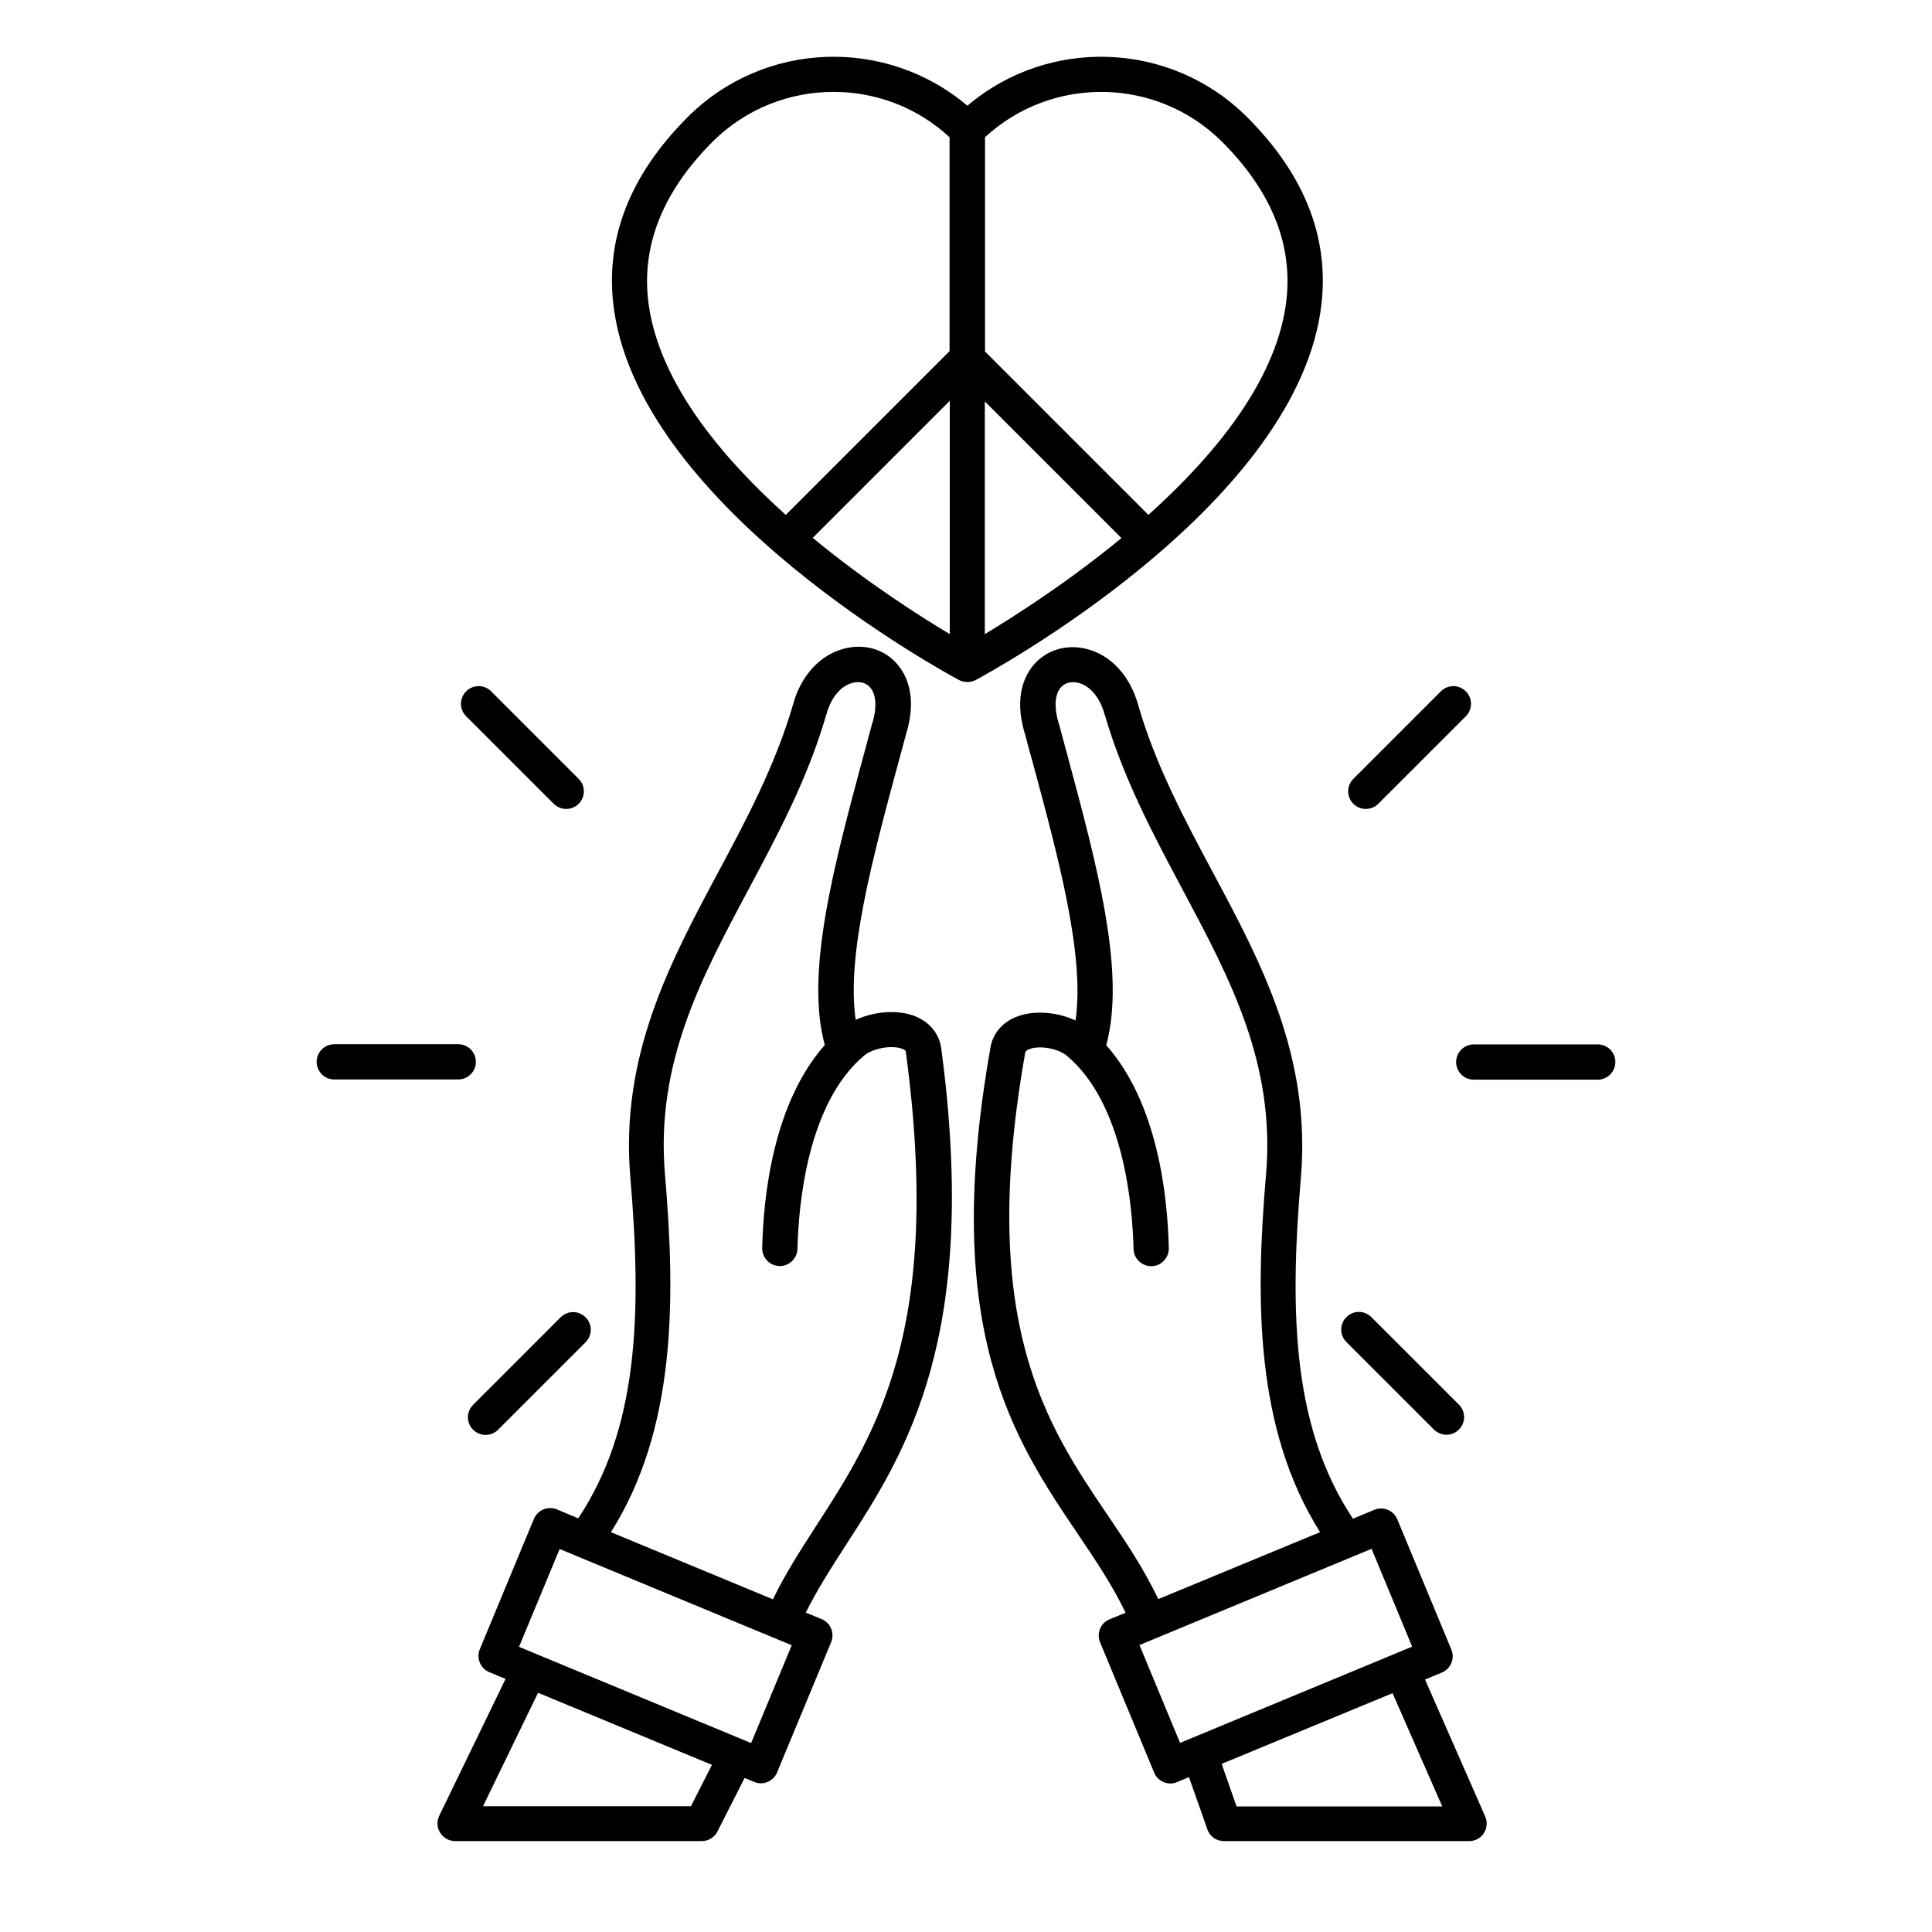
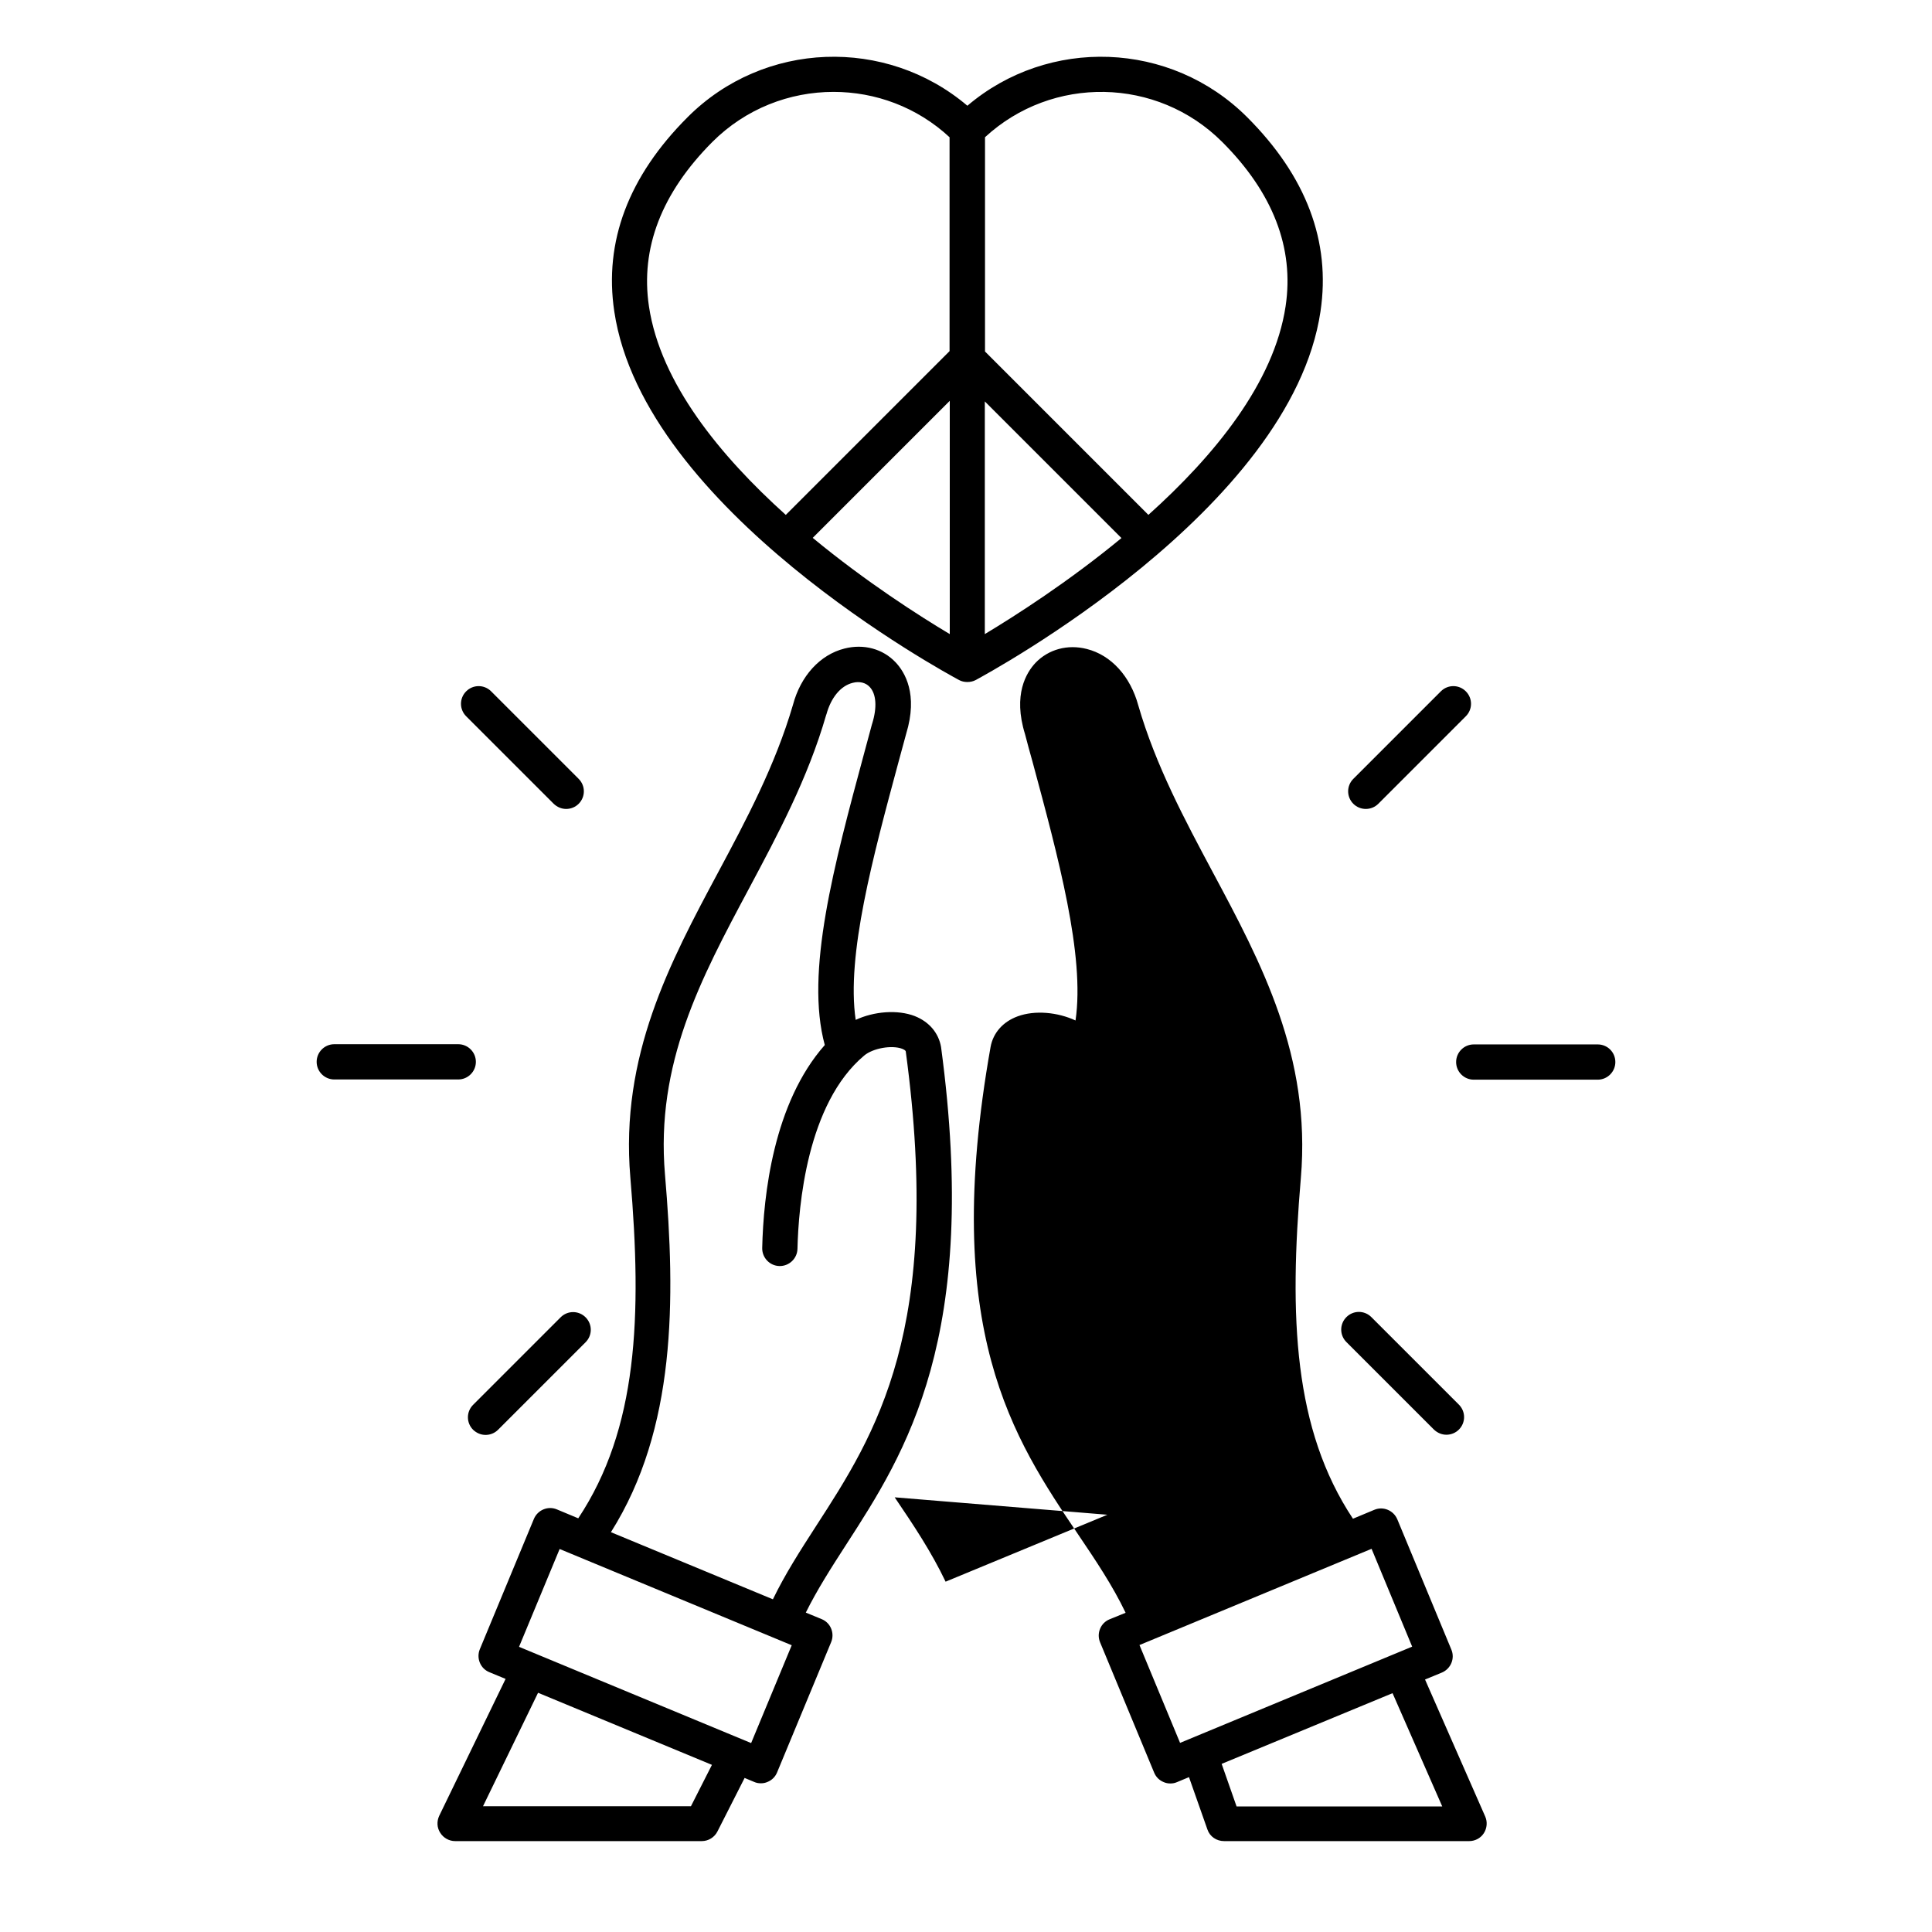
<svg xmlns="http://www.w3.org/2000/svg" fill="#000000" width="800px" height="800px" version="1.1" viewBox="144 144 512 512">
-   <path d="m493.94 226.55c2.781-18.527-3.777-35.844-19.418-51.484-20.309-20.309-52.691-21.309-74.156-3.043-21.516-18.262-53.898-17.266-74.156 3.043-15.641 15.641-22.199 32.957-19.418 51.484 7.824 52.535 87.961 95.828 91.371 97.668 0.684 0.367 1.418 0.523 2.203 0.523 0.734 0 1.523-0.156 2.203-0.523 3.363-1.84 83.551-45.133 91.371-97.668zm-98.242 85.492c-8.082-4.828-22.148-13.801-36.316-25.504l36.316-36.316zm9.289-61.664 36.211 36.211c-14.117 11.652-28.184 20.625-36.211 25.453zm62.922-68.75c13.434 13.434 19.102 28.078 16.793 43.508-3.043 20.363-18.996 39.727-36.367 55.312l-43.297-43.297v-56.785c17.793-16.426 45.605-16.004 62.871 1.262zm-151.93 43.559c-2.309-15.43 3.359-30.07 16.793-43.559 8.871-8.871 20.52-13.277 32.117-13.277 11.074 0 22.094 3.988 30.754 12.02v56.68l-43.402 43.402c-17.316-15.59-33.215-34.902-36.262-55.266zm205.67 363.9 4.461-1.836c2.363-0.996 3.516-3.727 2.519-6.086l-14.328-34.531c-0.996-2.363-3.727-3.516-6.086-2.519l-5.668 2.363c-15.742-23.723-16.949-53.426-13.801-90.371 2.731-32.172-10.496-56.941-23.301-80.871-7.453-13.961-15.168-28.34-19.785-44.293-2.098-7.715-7.191-13.328-13.645-14.957-5.09-1.312-10.18 0.105-13.594 3.672-2.414 2.57-6.035 8.398-2.781 18.895 0.629 2.465 1.312 4.879 1.996 7.348 6.824 25.297 13.906 51.379 11.387 68.539-4.723-2.203-10.758-2.781-15.324-1.102-3.883 1.418-6.508 4.356-7.191 8.133-13.332 75.094 6.086 103.8 23.195 129.15 4.672 6.926 9.133 13.539 12.594 20.781l-4.25 1.73c-1.156 0.473-2.047 1.363-2.519 2.519s-0.473 2.414 0 3.57l14.328 34.531c0.473 1.156 1.363 2.047 2.519 2.519 0.578 0.262 1.156 0.367 1.785 0.367s1.207-0.105 1.785-0.367l3.148-1.312 4.879 13.855c0.629 1.891 2.414 3.098 4.41 3.098h64.969c1.574 0 3.043-0.789 3.883-2.098 0.84-1.312 0.996-2.992 0.367-4.41zm-84.18-43.664c-16.164-23.879-34.426-50.906-21.777-122.44 0.051-0.211 0.105-0.578 1.207-0.996 2.781-0.996 7.559-0.105 9.812 1.785 15.219 12.754 17.422 40.094 17.688 51.219 0.051 2.57 2.258 4.617 4.777 4.566 2.57-0.051 4.617-2.203 4.566-4.777-0.316-14.012-2.992-38.469-16.582-53.793 5.246-19.262-2.414-47.652-10.496-77.617-0.684-2.465-1.312-4.934-1.996-7.398 0-0.051-0.051-0.105-0.051-0.156-1.363-4.356-1.102-7.926 0.629-9.762 1.102-1.156 2.731-1.523 4.512-1.102 3.148 0.789 5.773 3.938 6.981 8.398 0 0.051 0 0.051 0.051 0.105 4.934 16.898 12.859 31.75 20.52 46.129 12.699 23.824 24.719 46.289 22.199 75.676-2.832 33.168-2.938 67.383 14.328 94.777l-42.875 17.738c-3.781-7.926-8.508-15.008-13.492-22.355zm8.504 34.531 61.508-25.504 10.758 25.926-61.508 25.504zm25.715 42.719-3.938-11.23 45.289-18.734 13.172 30.02-54.523-0.004zm-85.23-209.39c-4.617-1.785-10.863-1.258-15.691 0.996-2.519-17.109 4.566-43.191 11.387-68.488 0.684-2.465 1.312-4.879 1.996-7.348 3.203-10.496-0.367-16.32-2.781-18.895-3.41-3.621-8.5-4.984-13.594-3.672-6.453 1.625-11.598 7.242-13.645 14.957-4.672 15.953-12.332 30.387-19.785 44.293-12.805 23.93-26.031 48.703-23.301 80.871 3.148 36.945 1.941 66.648-13.801 90.371l-5.668-2.363c-2.363-0.996-5.09 0.156-6.086 2.519l-14.328 34.531c-0.473 1.156-0.473 2.414 0 3.57s1.363 2.047 2.519 2.519l4.305 1.785-17.582 36.266c-0.684 1.469-0.629 3.148 0.262 4.512 0.84 1.363 2.363 2.203 3.938 2.203h65.391c1.73 0 3.359-0.996 4.144-2.57l7.191-14.168 2.519 1.051c0.578 0.262 1.156 0.367 1.785 0.367 0.629 0 1.207-0.105 1.785-0.367 1.156-0.473 2.047-1.363 2.519-2.519l14.328-34.531c0.473-1.156 0.473-2.414 0-3.57s-1.363-2.047-2.519-2.519l-4.199-1.73c2.992-6.035 6.719-11.859 10.652-17.949 15.848-24.508 35.527-55 25.191-131.93-0.633-3.676-3.102-6.668-6.934-8.188zm-59.352 209.39h-55.105l14.59-30.07 46.078 19.102zm15.953-16.742-61.508-25.504 10.758-25.926 61.508 25.504zm17.211-57.516c-4.199 6.508-8.188 12.699-11.441 19.418l-42.93-17.789c17.266-27.344 17.16-61.613 14.328-94.777-2.519-29.441 9.5-51.902 22.199-75.676 7.66-14.379 15.641-29.23 20.52-46.129 0-0.051 0-0.051 0.051-0.105 1.207-4.461 3.777-7.609 6.981-8.398 1.785-0.473 3.465-0.051 4.512 1.102 1.73 1.836 1.996 5.406 0.629 9.762 0 0.051-0.051 0.105-0.051 0.156-0.684 2.465-1.312 4.934-1.996 7.398-8.082 29.965-15.742 58.305-10.496 77.566-13.594 15.375-16.27 39.781-16.582 53.793-0.051 2.57 1.996 4.723 4.566 4.777 2.57 0.051 4.723-1.996 4.777-4.566 0.262-11.125 2.465-38.469 17.688-51.219 2.309-1.941 7.293-2.832 10.078-1.785 0.891 0.367 0.945 0.629 0.945 0.789 9.918 73.57-7.981 101.28-23.777 125.68zm142.38-191.4c-1.836-1.836-1.836-4.777 0-6.613l23.195-23.195c1.836-1.836 4.777-1.836 6.613 0 1.836 1.836 1.836 4.777 0 6.613l-23.195 23.195c-0.891 0.891-2.098 1.363-3.305 1.363-1.207 0.004-2.414-0.469-3.309-1.363zm69.434 68.438c0 2.57-2.098 4.672-4.672 4.672h-32.852c-2.57 0-4.672-2.098-4.672-4.672 0-2.57 2.098-4.672 4.672-4.672h32.852c2.57 0 4.672 2.047 4.672 4.672zm-71.27 74.207c-1.836-1.836-1.836-4.777 0-6.613s4.777-1.836 6.613 0l23.195 23.195c1.836 1.836 1.836 4.777 0 6.613-0.891 0.891-2.098 1.363-3.305 1.363-1.207 0-2.363-0.473-3.305-1.363zm-233.27-165.84c-1.836-1.836-1.836-4.777 0-6.613 1.836-1.836 4.777-1.836 6.613 0l23.195 23.195c1.836 1.836 1.836 4.777 0 6.613-0.891 0.891-2.098 1.363-3.305 1.363s-2.363-0.473-3.305-1.363zm-2.102 96.25h-32.852c-2.57 0-4.672-2.098-4.672-4.672 0-2.57 2.098-4.672 4.672-4.672h32.852c2.57 0 4.672 2.098 4.672 4.672 0 2.57-2.098 4.672-4.672 4.672zm33.746 63.027c1.836 1.836 1.836 4.777 0 6.613l-23.195 23.195c-0.891 0.891-2.098 1.363-3.305 1.363-1.207 0-2.363-0.473-3.305-1.363-1.836-1.836-1.836-4.777 0-6.613l23.195-23.195c1.836-1.836 4.773-1.836 6.609 0z" />
+   <path d="m493.94 226.55c2.781-18.527-3.777-35.844-19.418-51.484-20.309-20.309-52.691-21.309-74.156-3.043-21.516-18.262-53.898-17.266-74.156 3.043-15.641 15.641-22.199 32.957-19.418 51.484 7.824 52.535 87.961 95.828 91.371 97.668 0.684 0.367 1.418 0.523 2.203 0.523 0.734 0 1.523-0.156 2.203-0.523 3.363-1.84 83.551-45.133 91.371-97.668zm-98.242 85.492c-8.082-4.828-22.148-13.801-36.316-25.504l36.316-36.316zm9.289-61.664 36.211 36.211c-14.117 11.652-28.184 20.625-36.211 25.453zm62.922-68.75c13.434 13.434 19.102 28.078 16.793 43.508-3.043 20.363-18.996 39.727-36.367 55.312l-43.297-43.297v-56.785c17.793-16.426 45.605-16.004 62.871 1.262zm-151.93 43.559c-2.309-15.43 3.359-30.07 16.793-43.559 8.871-8.871 20.52-13.277 32.117-13.277 11.074 0 22.094 3.988 30.754 12.02v56.68l-43.402 43.402c-17.316-15.59-33.215-34.902-36.262-55.266zm205.67 363.9 4.461-1.836c2.363-0.996 3.516-3.727 2.519-6.086l-14.328-34.531c-0.996-2.363-3.727-3.516-6.086-2.519l-5.668 2.363c-15.742-23.723-16.949-53.426-13.801-90.371 2.731-32.172-10.496-56.941-23.301-80.871-7.453-13.961-15.168-28.34-19.785-44.293-2.098-7.715-7.191-13.328-13.645-14.957-5.09-1.312-10.18 0.105-13.594 3.672-2.414 2.57-6.035 8.398-2.781 18.895 0.629 2.465 1.312 4.879 1.996 7.348 6.824 25.297 13.906 51.379 11.387 68.539-4.723-2.203-10.758-2.781-15.324-1.102-3.883 1.418-6.508 4.356-7.191 8.133-13.332 75.094 6.086 103.8 23.195 129.15 4.672 6.926 9.133 13.539 12.594 20.781l-4.25 1.73c-1.156 0.473-2.047 1.363-2.519 2.519s-0.473 2.414 0 3.57l14.328 34.531c0.473 1.156 1.363 2.047 2.519 2.519 0.578 0.262 1.156 0.367 1.785 0.367s1.207-0.105 1.785-0.367l3.148-1.312 4.879 13.855c0.629 1.891 2.414 3.098 4.41 3.098h64.969c1.574 0 3.043-0.789 3.883-2.098 0.84-1.312 0.996-2.992 0.367-4.41zm-84.18-43.664l-42.875 17.738c-3.781-7.926-8.508-15.008-13.492-22.355zm8.504 34.531 61.508-25.504 10.758 25.926-61.508 25.504zm25.715 42.719-3.938-11.23 45.289-18.734 13.172 30.02-54.523-0.004zm-85.23-209.39c-4.617-1.785-10.863-1.258-15.691 0.996-2.519-17.109 4.566-43.191 11.387-68.488 0.684-2.465 1.312-4.879 1.996-7.348 3.203-10.496-0.367-16.32-2.781-18.895-3.41-3.621-8.5-4.984-13.594-3.672-6.453 1.625-11.598 7.242-13.645 14.957-4.672 15.953-12.332 30.387-19.785 44.293-12.805 23.93-26.031 48.703-23.301 80.871 3.148 36.945 1.941 66.648-13.801 90.371l-5.668-2.363c-2.363-0.996-5.09 0.156-6.086 2.519l-14.328 34.531c-0.473 1.156-0.473 2.414 0 3.57s1.363 2.047 2.519 2.519l4.305 1.785-17.582 36.266c-0.684 1.469-0.629 3.148 0.262 4.512 0.84 1.363 2.363 2.203 3.938 2.203h65.391c1.73 0 3.359-0.996 4.144-2.57l7.191-14.168 2.519 1.051c0.578 0.262 1.156 0.367 1.785 0.367 0.629 0 1.207-0.105 1.785-0.367 1.156-0.473 2.047-1.363 2.519-2.519l14.328-34.531c0.473-1.156 0.473-2.414 0-3.57s-1.363-2.047-2.519-2.519l-4.199-1.73c2.992-6.035 6.719-11.859 10.652-17.949 15.848-24.508 35.527-55 25.191-131.93-0.633-3.676-3.102-6.668-6.934-8.188zm-59.352 209.39h-55.105l14.59-30.07 46.078 19.102zm15.953-16.742-61.508-25.504 10.758-25.926 61.508 25.504zm17.211-57.516c-4.199 6.508-8.188 12.699-11.441 19.418l-42.93-17.789c17.266-27.344 17.16-61.613 14.328-94.777-2.519-29.441 9.5-51.902 22.199-75.676 7.66-14.379 15.641-29.23 20.52-46.129 0-0.051 0-0.051 0.051-0.105 1.207-4.461 3.777-7.609 6.981-8.398 1.785-0.473 3.465-0.051 4.512 1.102 1.73 1.836 1.996 5.406 0.629 9.762 0 0.051-0.051 0.105-0.051 0.156-0.684 2.465-1.312 4.934-1.996 7.398-8.082 29.965-15.742 58.305-10.496 77.566-13.594 15.375-16.27 39.781-16.582 53.793-0.051 2.57 1.996 4.723 4.566 4.777 2.57 0.051 4.723-1.996 4.777-4.566 0.262-11.125 2.465-38.469 17.688-51.219 2.309-1.941 7.293-2.832 10.078-1.785 0.891 0.367 0.945 0.629 0.945 0.789 9.918 73.57-7.981 101.28-23.777 125.68zm142.38-191.4c-1.836-1.836-1.836-4.777 0-6.613l23.195-23.195c1.836-1.836 4.777-1.836 6.613 0 1.836 1.836 1.836 4.777 0 6.613l-23.195 23.195c-0.891 0.891-2.098 1.363-3.305 1.363-1.207 0.004-2.414-0.469-3.309-1.363zm69.434 68.438c0 2.57-2.098 4.672-4.672 4.672h-32.852c-2.57 0-4.672-2.098-4.672-4.672 0-2.57 2.098-4.672 4.672-4.672h32.852c2.57 0 4.672 2.047 4.672 4.672zm-71.27 74.207c-1.836-1.836-1.836-4.777 0-6.613s4.777-1.836 6.613 0l23.195 23.195c1.836 1.836 1.836 4.777 0 6.613-0.891 0.891-2.098 1.363-3.305 1.363-1.207 0-2.363-0.473-3.305-1.363zm-233.27-165.84c-1.836-1.836-1.836-4.777 0-6.613 1.836-1.836 4.777-1.836 6.613 0l23.195 23.195c1.836 1.836 1.836 4.777 0 6.613-0.891 0.891-2.098 1.363-3.305 1.363s-2.363-0.473-3.305-1.363zm-2.102 96.25h-32.852c-2.57 0-4.672-2.098-4.672-4.672 0-2.57 2.098-4.672 4.672-4.672h32.852c2.57 0 4.672 2.098 4.672 4.672 0 2.57-2.098 4.672-4.672 4.672zm33.746 63.027c1.836 1.836 1.836 4.777 0 6.613l-23.195 23.195c-0.891 0.891-2.098 1.363-3.305 1.363-1.207 0-2.363-0.473-3.305-1.363-1.836-1.836-1.836-4.777 0-6.613l23.195-23.195c1.836-1.836 4.773-1.836 6.609 0z" />
</svg>